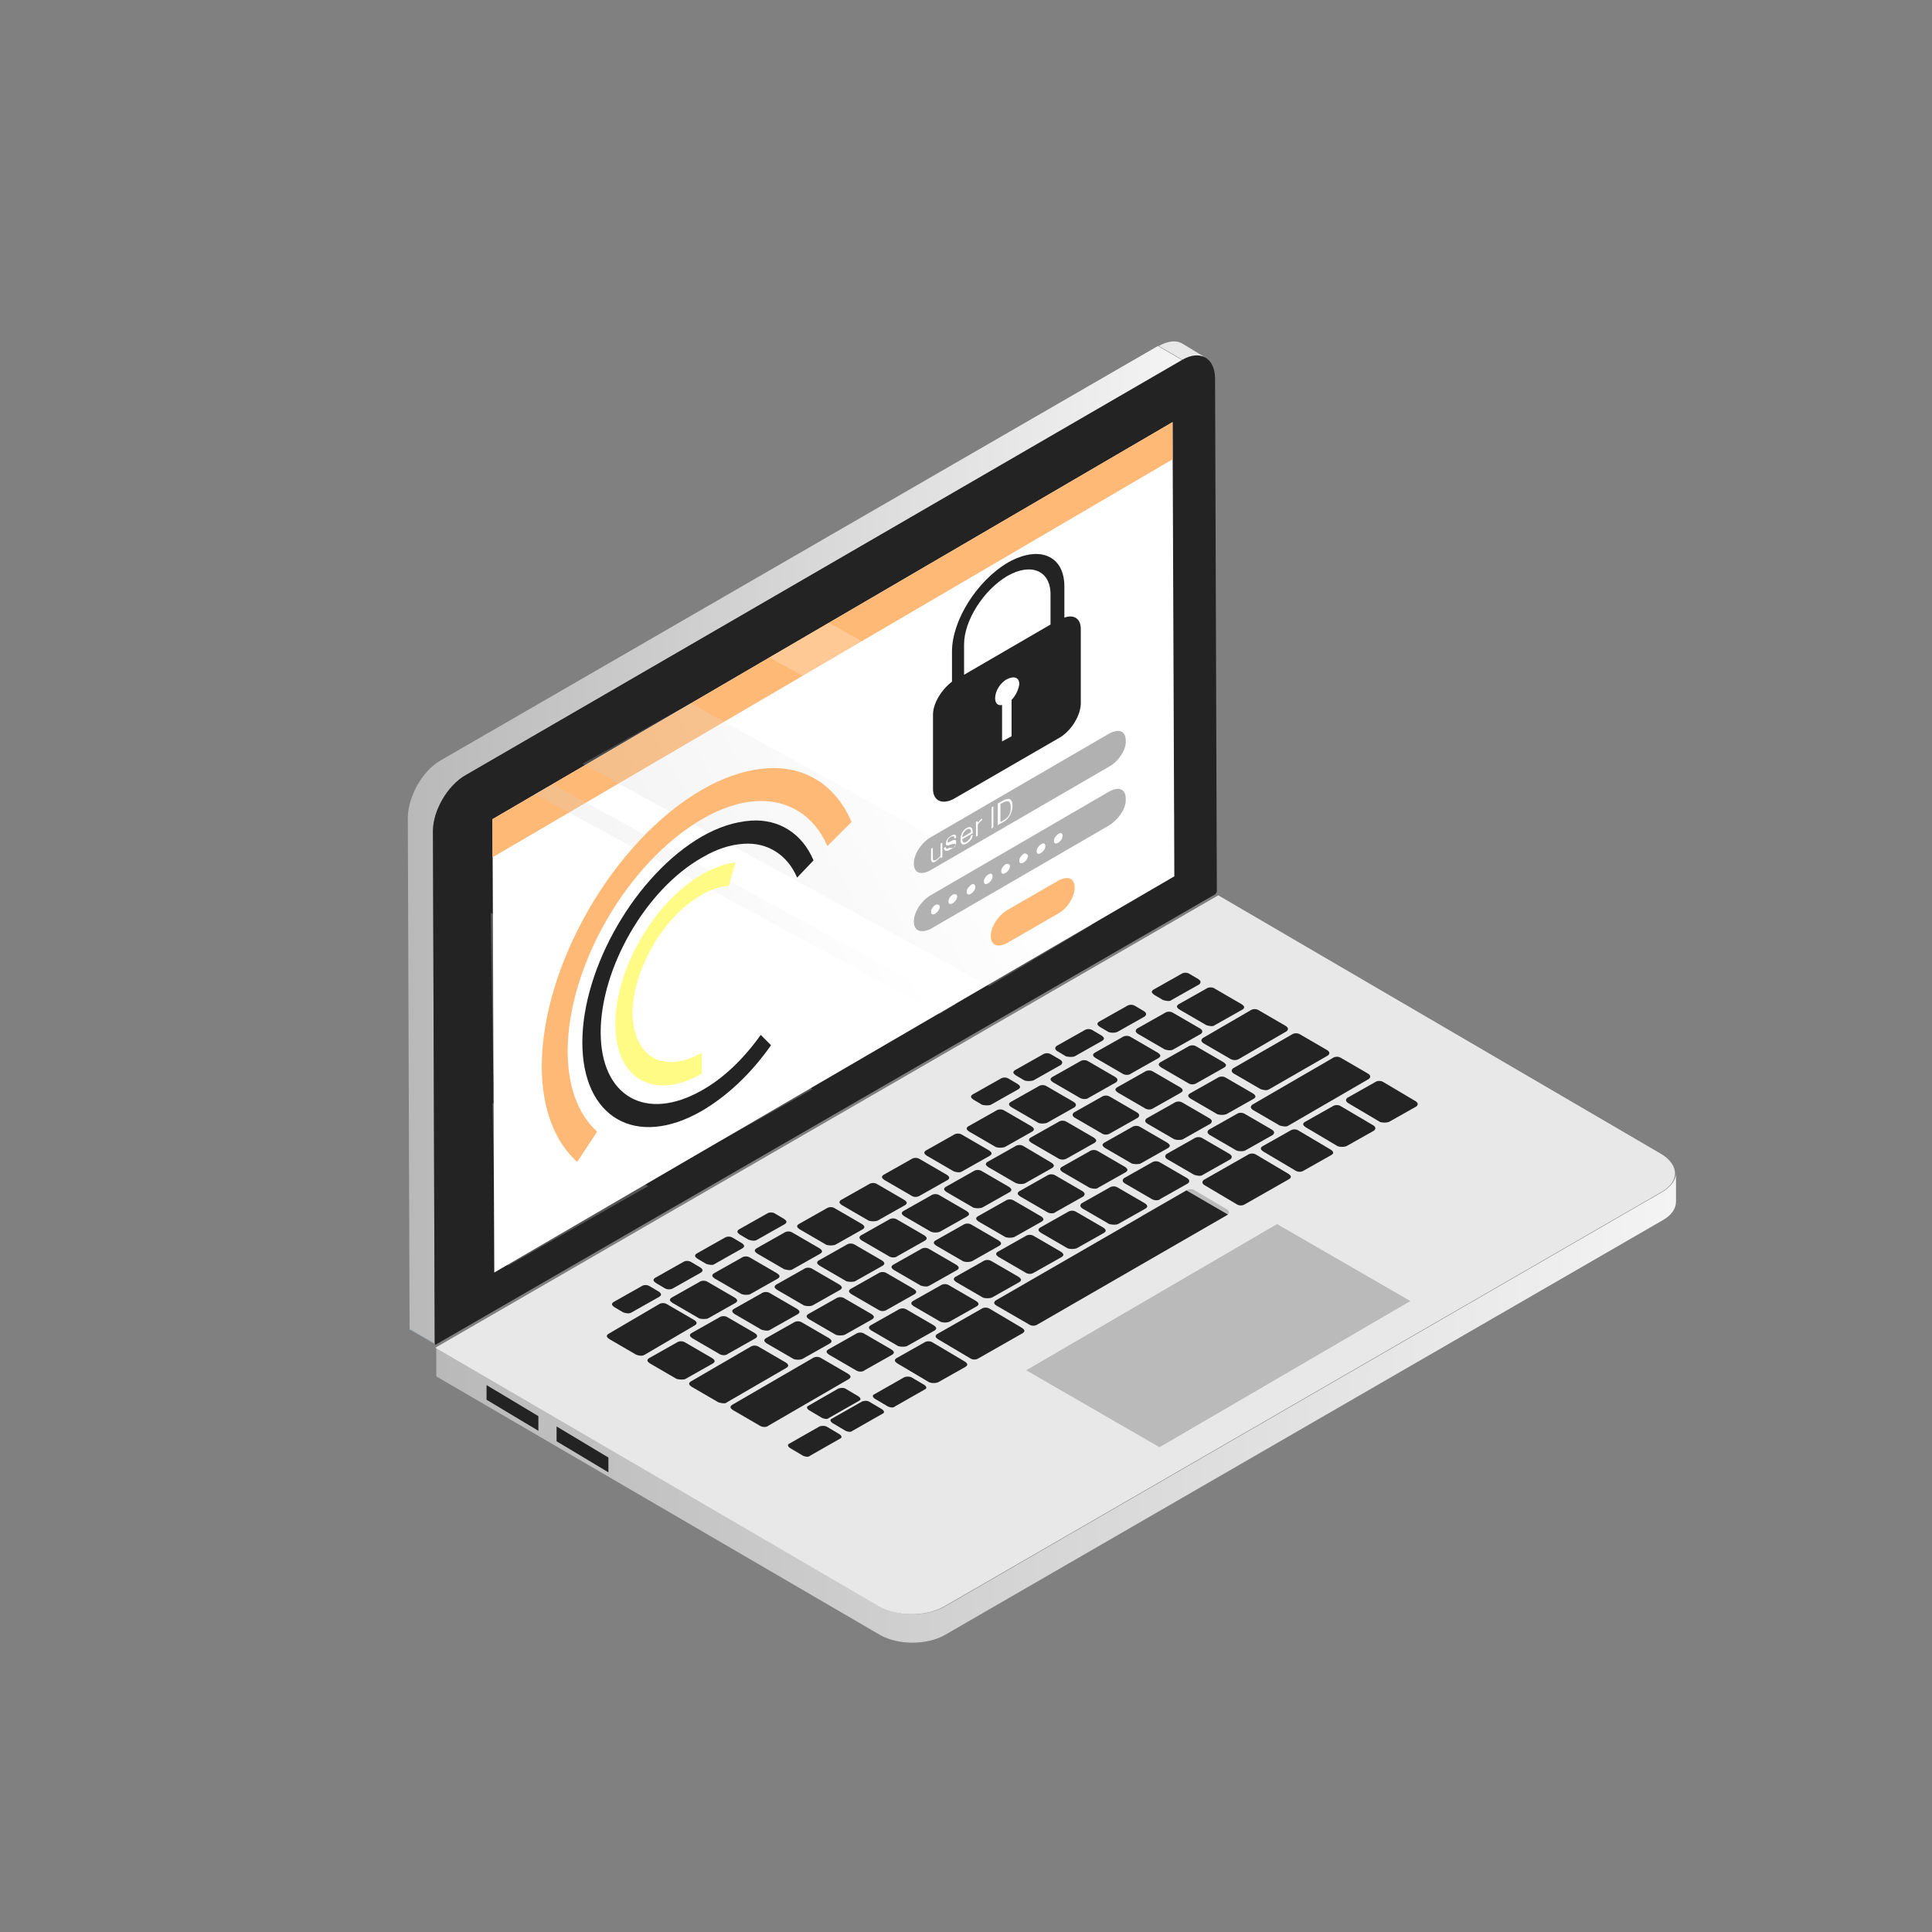
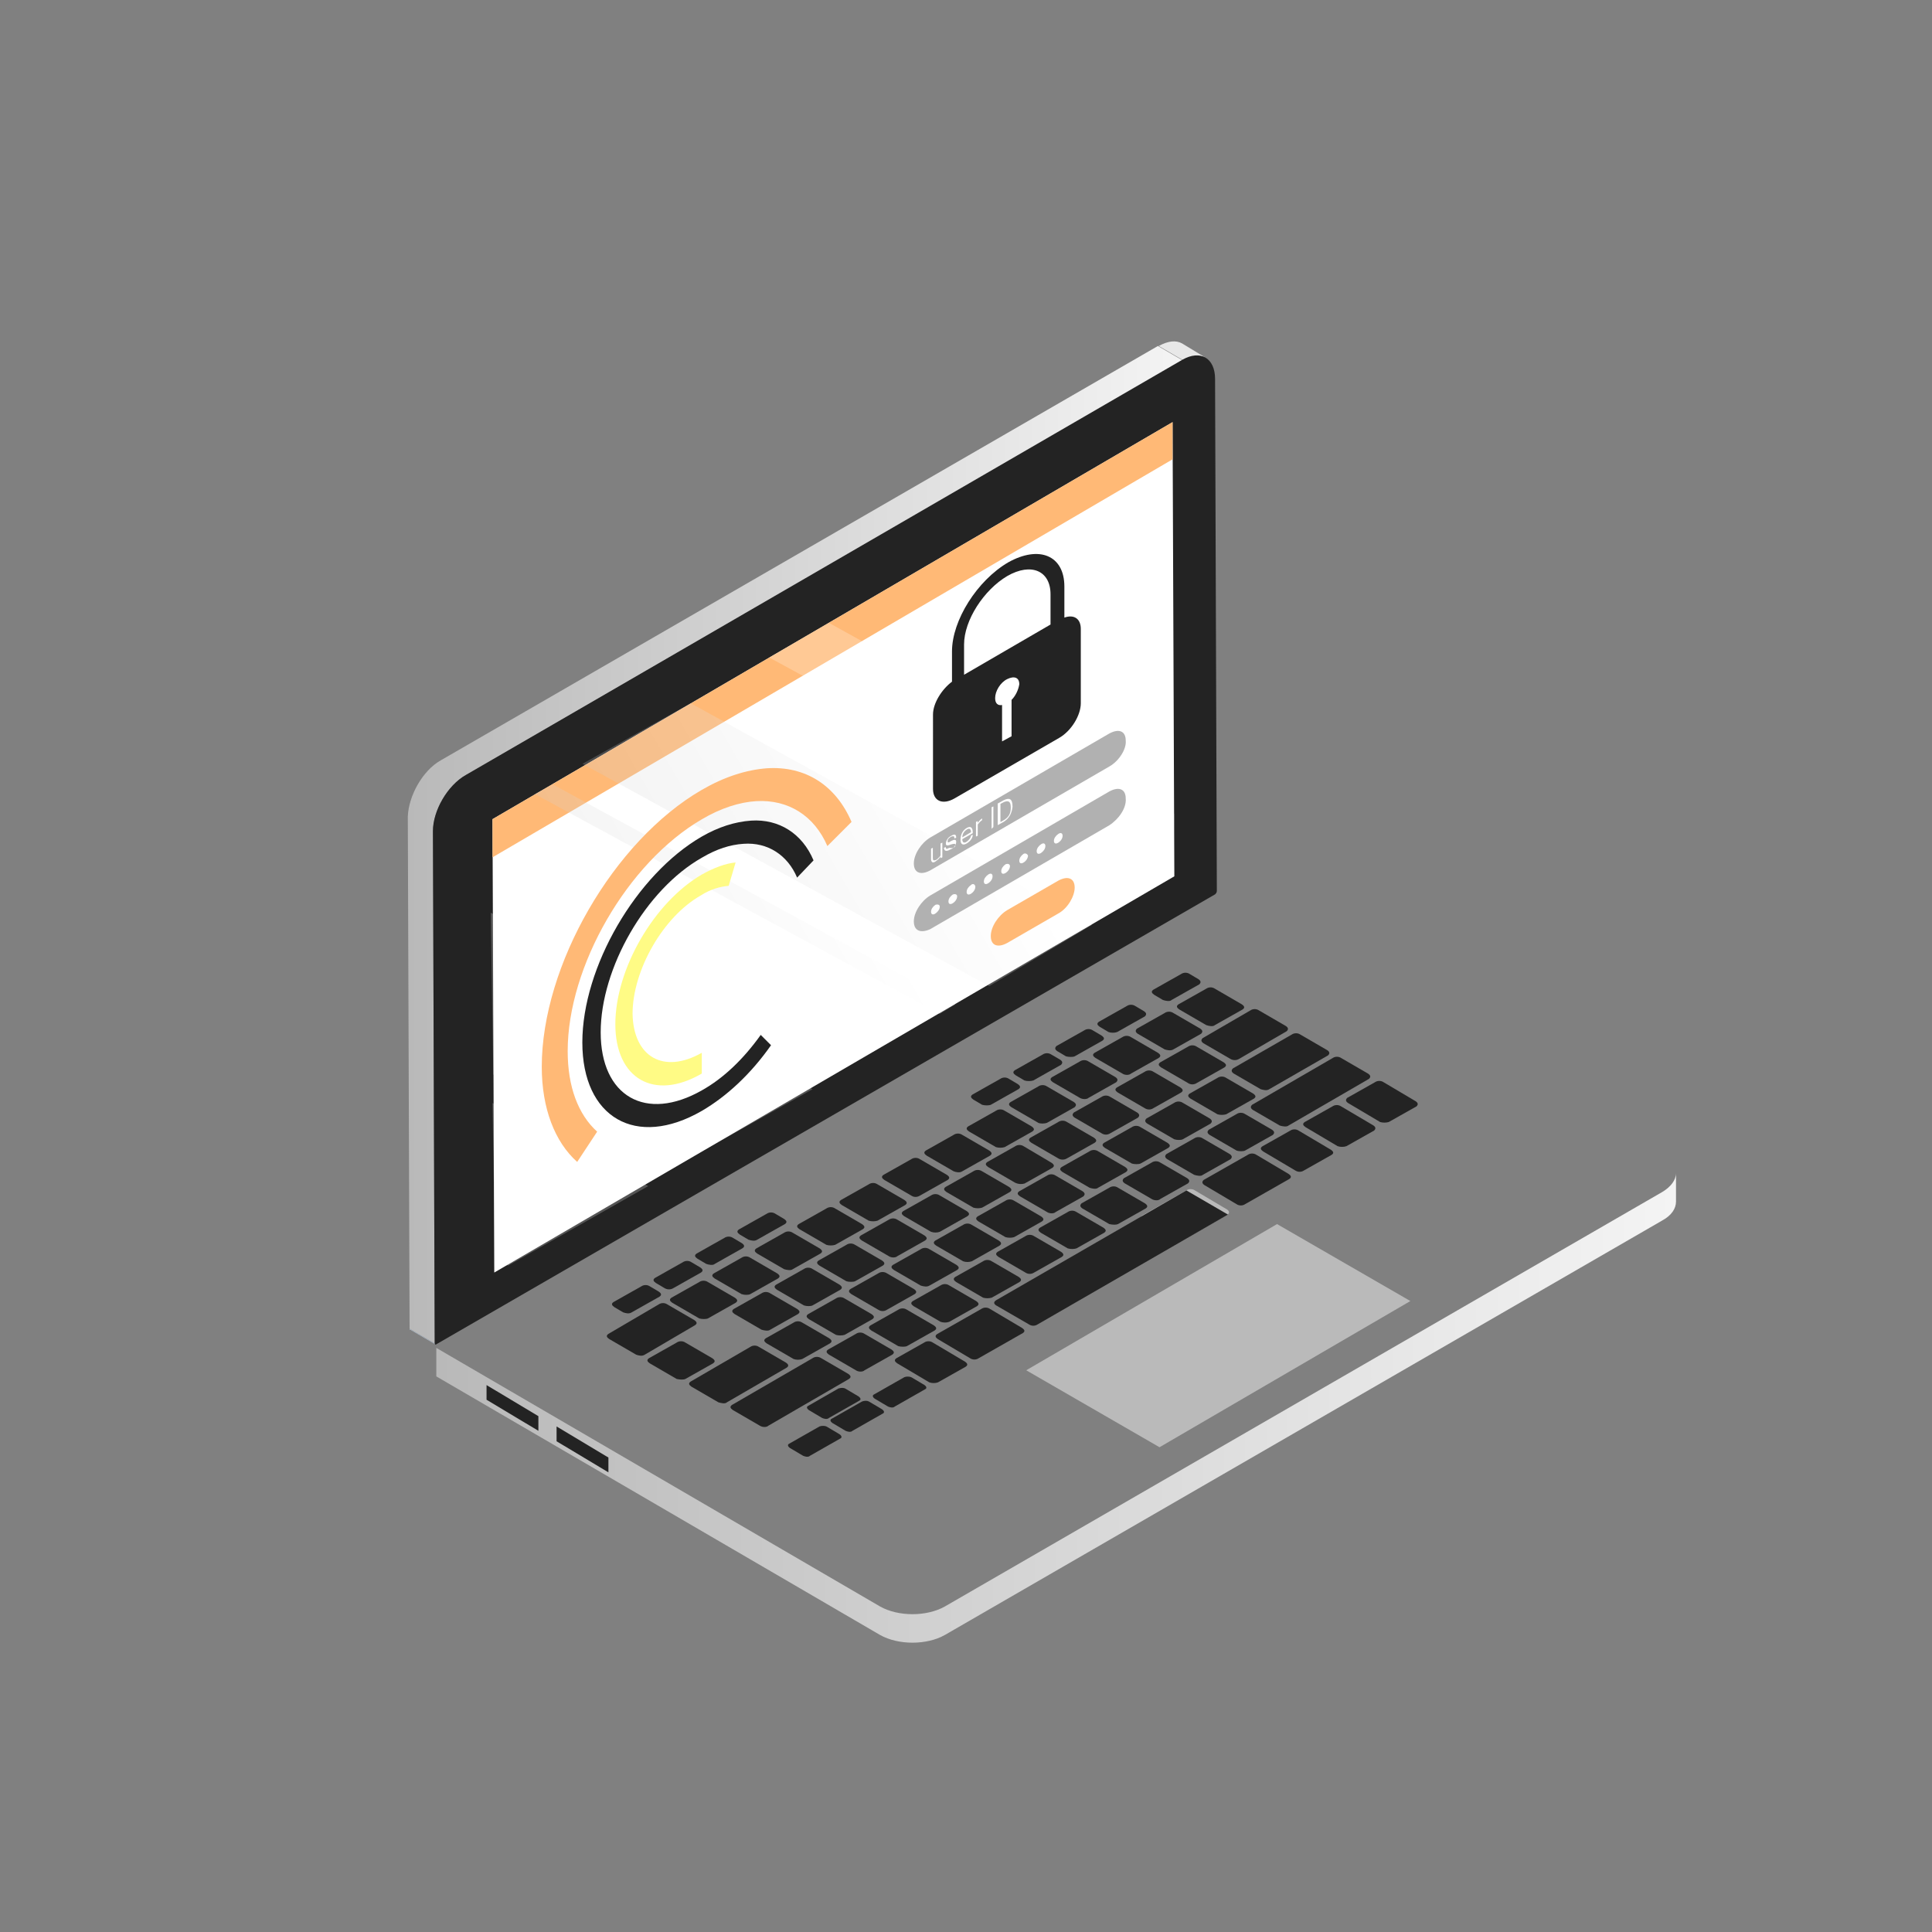
<svg xmlns="http://www.w3.org/2000/svg" id="Слой_1" x="0px" y="0px" viewBox="0 0 1200 1200" style="enable-background:new 0 0 1200 1200;" xml:space="preserve">
  <rect x="0" y="0" width="1200" height="1200" fill="#808080" stroke="none" />
  <style type="text/css"> .st0{fill:#E8E8E8;} .st1{fill:#C6E1FE;} .st2{fill:url(#SVGID_1_);} .st3{fill:#232323;} .st4{fill:url(#SVGID_2_);} .st5{fill:#FFFFFF;} .st6{fill:#FFB976;} .st7{fill:#BABABA;} .st8{opacity:0.23;fill:#FFFFFF;enable-background:new ;} .st9{opacity:0.23;fill:url(#SVGID_3_);enable-background:new ;} .st10{opacity:0.23;fill:url(#SVGID_4_);enable-background:new ;} .st11{fill:#B1B1B1;} .st12{fill:#FFFB85;} </style>
  <path class="st0" d="M749.2,222.4l-15-9.1c-3.8-2.1-8.6-1.6-14.5,1.6l15.6,9.1C740.6,220.8,746,220.3,749.2,222.4z" />
  <path class="st1" d="M254.9,825.9l15.6,9.1l-0.5-0.5l-15.6-9.1C254.3,825.9,254.9,825.9,254.9,825.9z" />
  <linearGradient id="SVGID_1_" gradientUnits="userSpaceOnUse" x1="734.712" y1="1558.682" x2="253.25" y2="1558.682" gradientTransform="matrix(1 0 0 1 0 -1034)">
    <stop offset="0" style="stop-color:#F4F4F4" />
    <stop offset="1" style="stop-color:#B9B9B9" />
  </linearGradient>
  <path class="st2" d="M273.7,472.3l445.5-257.4l15.6,9.1L289.3,481.4c-11.3,6.4-20.4,22-20.4,34.9l1.1,318.1l-15.6-9.1l-1.1-318.1 C253.8,494.3,262.4,478.7,273.7,472.3z" />
  <path class="st3" d="M289.3,481.4c-11.3,6.4-20.4,22-20.4,34.9l1.1,318.1c0,0.5,0.5,1.1,1.1,0.5l483.6-279.4 c0.5-0.5,1.1-1.1,1.1-2.1l-1.1-318.1c0-12.9-9.1-18.3-20.4-11.8L289.3,481.4z" />
  <linearGradient id="SVGID_2_" gradientUnits="userSpaceOnUse" x1="1041" y1="1908.495" x2="270.983" y2="1908.495" gradientTransform="matrix(1 0 0 1 0 -1034)">
    <stop offset="0" style="stop-color:#F4F4F4" />
    <stop offset="1" style="stop-color:#B9B9B9" />
  </linearGradient>
  <path class="st4" d="M546.6,997.8c11.3,6.4,29,6.4,40.3,0l445.5-257.4c5.4-3.2,8.6-7.5,8.6-11.8v17.7c0,4.3-2.7,8.6-8.6,11.8 l-445.5,257.4c-11.3,6.4-29,6.4-40.3,0L271,854.9v-17.7L546.6,997.8z" />
-   <path class="st0" d="M270.4,837.1l275.7,160.7c11.3,6.4,29,6.4,40.3,0l445.5-257.4c11.3-6.4,11.3-16.7,0-23.6L756.7,556.1 L270.4,837.1z" />
  <path class="st5" d="M305.9,508.8l422.4-246.6l1.1,282.1L307,790.4L305.9,508.8z" />
  <path class="st6" d="M305.9,508.8l422.4-246.6v23.1L305.9,532.5V508.8z" />
  <path class="st3" d="M862.6,696.9l17.2-9.7c1.1-1.1,1.1-2.1-0.5-3.2l-19.9-11.8c-1.6-1.1-3.8-1.1-5.4,0l-17.2,9.7 c-1.1,1.1-1.1,2.1,0.5,3.2l19.9,11.8C858.8,697.4,861,697.4,862.6,696.9z" />
  <path class="st3" d="M836.3,711.9l17.2-9.7c1.1-1.1,1.1-2.1-0.5-3.2L833,687.2c-1.6-1.1-3.8-1.1-5.4,0l-17.2,9.7 c-1.6,1.1-1.1,2.1,0.5,3.2l19.9,11.8C832.5,712.5,834.7,712.5,836.3,711.9z" />
  <path class="st3" d="M809.9,727l17.2-9.7c1.6-1.1,1.1-2.1-0.5-3.2l-19.9-11.8c-1.6-1.1-3.8-1.1-5.4,0l-17.2,9.7 c-1.6,1.1-1.1,2.1,0.5,3.2l19.9,11.8C806.2,728.1,808.3,728.1,809.9,727z" />
  <path class="st3" d="M773.4,714.6l17.2-9.7c1.1-1.1,1.1-2.1-0.5-3.2l-16.7-9.7c-1.6-1.1-3.8-1.1-5.4,0l-17.2,9.7 c-1.1,1.1-1.1,2.1,0.5,3.2l16.7,9.7C769.6,715.2,772.3,715.2,773.4,714.6z" />
  <path class="st3" d="M747.1,729.7l17.2-9.7c1.1-1.1,1.1-2.1-0.5-3.2l-16.7-9.7c-1.6-1.1-3.8-1.1-5.4,0l-17.2,9.7 c-1.1,1.1-1.1,2.1,0.5,3.2l16.7,9.7C743.3,730.2,746,730.8,747.1,729.7z" />
  <path class="st3" d="M720.7,744.7l17.2-9.7c1.1-1.1,1.1-2.1-0.5-3.2l-16.7-9.7c-1.6-1.1-3.8-1.1-5.4,0l-17.2,9.7 c-1.1,1.1-1.1,2.1,0.5,3.2l16.7,9.7C717,745.8,719.7,745.8,720.7,744.7z" />
  <path class="st3" d="M694.4,760.3l17.2-9.7c1.6-1.1,1.1-2.1-0.5-3.2l-16.7-9.7c-1.6-1.1-3.8-1.1-5.4,0l-17.2,9.7 c-1.1,1.1-1.1,2.1,0.5,3.2l16.7,9.7C691.2,760.8,693.3,760.8,694.4,760.3z" />
  <path class="st3" d="M668.6,775.4l17.2-9.7c1.6-1.1,1.1-2.1-0.5-3.2l-16.7-9.7c-1.6-1.1-3.8-1.1-5.4,0l-17.2,9.7 c-1.6,1.1-1.1,2.1,0.5,3.2l16.7,9.7C664.9,775.9,667,775.9,668.6,775.4z" />
  <path class="st3" d="M642.3,790.4l17.2-9.7c1.6-1.1,1.1-2.1-0.5-3.2l-16.7-9.7c-1.6-1.1-3.8-1.1-5.4,0l-17.2,9.7 c-1.6,1.1-1.1,2.1,0.5,3.2l16.7,9.7C638.5,791.5,640.7,791.5,642.3,790.4z" />
  <path class="st3" d="M616,806l17.2-9.7c1.6-1.1,1.1-2.1-0.5-3.2l-16.7-9.7c-1.6-1.1-3.8-1.1-5.4,0l-17.2,9.7 c-1.6,1.1-1.1,2.1,0.5,3.2l16.7,9.7C612.2,806.5,614.3,806.5,616,806z" />
  <path class="st3" d="M589.6,821l17.2-9.7c1.6-1.1,1.1-2.1-0.5-3.2l-16.7-9.7c-1.6-1.1-3.8-1.1-5.4,0l-17.2,9.7 c-1.6,1.1-1.1,2.1,0.5,3.2l16.7,9.7C585.9,821.6,588,821.6,589.6,821z" />
  <path class="st3" d="M563.3,836.1l17.2-9.7c1.6-1.1,1.1-2.1-0.5-3.2l-16.7-9.7c-1.6-1.1-3.8-1.1-5.4,0l-17.2,9.7 c-1.6,1.1-1.1,2.1,0.5,3.2l16.7,9.7C559.5,836.6,562.2,836.6,563.3,836.1z" />
  <path class="st3" d="M537,851.1l17.2-9.7c1.6-1.1,1.1-2.1-0.5-3.2l-16.7-9.7c-1.6-1.1-3.8-1.1-5.4,0l-17.2,9.7 c-1.6,1.1-1.1,2.1,0.5,3.2l16.7,9.7C533.2,852.2,535.9,852.2,537,851.1z" />
  <path class="st3" d="M734.7,707.6l17.2-9.7c1.1-1.1,1.1-2.1-0.5-3.2l-16.7-9.7c-1.6-1.1-3.8-1.1-5.4,0l-17.2,9.7 c-1.1,1.1-1.1,2.1,0.5,3.2l16.7,9.7C731,708.2,733.6,708.2,734.7,707.6z" />
  <path class="st3" d="M761.6,692.1l17.2-9.7c1.6-1.1,1.1-2.1-0.5-3.2l-16.7-9.7c-1.6-1.1-3.8-1.1-5.4,0l-17.2,9.7 c-1.6,1.1-1.1,2.1,0.5,3.2l16.7,9.7C757.8,692.6,760,692.6,761.6,692.1z" />
  <path class="st3" d="M788.4,676.5l36.5-21c1.1-1.1,1.1-2.1-0.5-3.2l-16.7-9.7c-1.6-1.1-3.8-1.1-5.4,0l-36.5,21 c-1.1,1.1-1.1,2.1,0.5,3.2l16.7,9.7C784.7,677,786.8,677.6,788.4,676.5z" />
  <path class="st3" d="M769.6,657.7l29.6-17.2c1.1-1.1,1.1-2.1-0.5-3.2l-16.7-9.7c-1.6-1.1-3.8-1.1-5.4,0l-29.6,17.2 c-1.1,1.1-1.1,2.1,0.5,3.2l16.7,9.7C765.9,658.7,768,658.7,769.6,657.7z" />
  <path class="st3" d="M708.4,722.7l17.2-9.7c1.6-1.1,1.1-2.1-0.5-3.2l-16.7-9.7c-1.6-1.1-3.8-1.1-5.4,0l-17.2,9.7 c-1.6,1.1-1.1,2.1,0.5,3.2l16.7,9.7C704.6,723.2,707.3,723.2,708.4,722.7z" />
  <path class="st3" d="M682.1,737.7l17.2-9.7c1.6-1.1,1.1-2.1-0.5-3.2l-16.7-9.7c-1.6-1.1-3.8-1.1-5.4,0l-17.2,9.7 c-1.6,1.1-1.1,2.1,0.5,3.2l16.7,9.7C678.3,738.3,681,738.8,682.1,737.7z" />
  <path class="st3" d="M655.7,752.8l17.2-9.7c1.1-1.1,1.1-2.1-0.5-3.2l-16.7-9.7c-1.6-1.1-3.8-1.1-5.4,0l-17.2,9.7 c-1.6,1.1-1.1,2.1,0.5,3.2l16.7,9.7C652,753.9,654.6,753.9,655.7,752.8z" />
  <path class="st3" d="M629.9,768.4l17.2-9.7c1.6-1.1,1.1-2.1-0.5-3.2l-16.7-9.7c-1.6-1.1-3.8-1.1-5.4,0l-17.2,9.7 c-1.6,1.1-1.1,2.1,0.5,3.2l16.7,9.7C626.2,768.9,628.3,768.9,629.9,768.4z" />
  <path class="st3" d="M603.6,783.4l17.2-9.7c1.6-1.1,1.1-2.1-0.5-3.2l-16.7-9.7c-1.6-1.1-3.8-1.1-5.4,0l-17.2,9.7 c-1.6,1.1-1.1,2.1,0.5,3.2l16.7,9.7C599.8,784,602,784,603.6,783.4z" />
  <path class="st3" d="M577.3,798.5l17.2-9.7c1.6-1.1,1.1-2.1-0.5-3.2l-16.7-9.7c-1.6-1.1-3.8-1.1-5.4,0l-17.2,9.7 c-1.6,1.1-1.1,2.1,0.5,3.2l16.7,9.7C573.5,799,575.7,799.5,577.3,798.5z" />
  <path class="st3" d="M550.9,813.5l17.2-9.7c1.6-1.1,1.1-2.1-0.5-3.2l-16.7-9.7c-1.6-1.1-3.8-1.1-5.4,0l-17.2,9.7 c-1.6,1.1-1.1,2.1,0.5,3.2l16.7,9.7C547.2,814.6,549.3,814.6,550.9,813.5z" />
  <path class="st3" d="M524.6,829.1l17.2-9.7c1.6-1.1,1.1-2.1-0.5-3.2l-16.7-9.7c-1.6-1.1-3.8-1.1-5.4,0l-17.2,9.7 c-1.6,1.1-1.1,2.1,0.5,3.2l16.7,9.7C520.8,829.6,523,829.6,524.6,829.1z" />
  <path class="st3" d="M498.3,844.1l17.2-9.7c1.6-1.1,1.1-2.1-0.5-3.2l-16.7-9.7c-1.6-1.1-3.8-1.1-5.4,0l-17.2,9.7 c-1.6,1.1-1.1,2.1,0.5,3.2l16.7,9.7C494.5,844.7,496.7,844.7,498.3,844.1z" />
  <path class="st3" d="M451.5,871l37.1-21.5c1.6-1.1,1.1-2.1-0.5-3.2l-16.7-9.7c-1.6-1.1-3.8-1.1-5.4,0L429,858.1 c-1.6,1.1-1.1,2.1,0.5,3.2l16.7,9.7C447.8,871.5,450.5,872.1,451.5,871z" />
  <path class="st3" d="M400.5,841.4l31.2-18.3c1.6-1.1,1.1-2.1-0.5-3.2l-16.7-9.7c-1.6-1.1-3.8-1.1-5.4,0l-31.2,18.3 c-1.6,1.1-1.1,2.1,0.5,3.2l16.7,9.7C396.7,842,398.9,842.5,400.5,841.4z" />
  <path class="st3" d="M662.7,719.5l17.2-9.7c1.6-1.1,1.1-2.1-0.5-3.2l-16.7-9.7c-1.6-1.1-3.8-1.1-5.4,0l-17.2,9.7 c-1.6,1.1-1.1,2.1,0.5,3.2l16.7,9.7C658.9,720.5,661.1,720.5,662.7,719.5z" />
  <path class="st3" d="M689.6,703.9l17.2-9.7c1.1-1.1,1.1-2.1-0.5-3.2l-16.7-9.7c-1.6-1.1-3.8-1.1-5.4,0L667,691 c-1.1,1.1-1.1,2.1,0.5,3.2l16.7,9.7C685.8,705,688,705,689.6,703.9z" />
  <path class="st3" d="M716.4,688.3l17.2-9.7c1.6-1.1,1.1-2.1-0.5-3.2l-16.7-9.7c-1.6-1.1-3.8-1.1-5.4,0l-17.2,9.7 c-1.6,1.1-1.1,2.1,0.5,3.2l16.7,9.7C712.7,689.4,714.8,689.4,716.4,688.3z" />
  <path class="st3" d="M743.3,672.7l17.2-9.7c1.6-1.1,1.1-2.1-0.5-3.2l-16.7-9.7c-1.6-1.1-3.8-1.1-5.4,0l-17.2,9.7 c-1.6,1.1-1.1,2.1,0.5,3.2l16.7,9.7C739.5,673.8,741.7,673.8,743.3,672.7z" />
  <path class="st3" d="M636.4,735.1l17.2-9.7c1.6-1.1,1.1-2.1-0.5-3.2l-17.2-10.2c-1.6-1.1-3.8-1.1-5.4,0l-17.2,9.7 c-1.6,1.1-1.1,2.1,0.5,3.2l16.7,9.7C632.6,735.6,634.8,735.6,636.4,735.1z" />
  <path class="st3" d="M610,750.1l17.2-9.7c1.6-1.1,1.1-2.1-0.5-3.2l-16.7-9.7c-1.6-1.1-3.8-1.1-5.4,0l-17.2,9.7 c-1.6,1.1-1.1,2.1,0.5,3.2l16.7,9.7C606.3,750.6,608.4,750.6,610,750.1z" />
  <path class="st3" d="M583.7,765.1l17.2-9.7c1.6-1.1,1.1-2.1-0.5-3.2l-16.7-9.7c-1.6-1.1-3.8-1.1-5.4,0l-17.2,9.7 c-1.6,1.1-1.1,2.1,0.5,3.2l16.7,9.7C580,765.7,582.1,765.7,583.7,765.1z" />
  <path class="st3" d="M557.4,780.2l17.2-9.7c1.6-1.1,1.1-2.1-0.5-3.2l-16.7-9.7c-1.6-1.1-3.8-1.1-5.4,0l-17.2,9.7 c-1.6,1.1-1.1,2.1,0.5,3.2l16.7,9.7C553.6,781.3,556.3,781.3,557.4,780.2z" />
  <path class="st3" d="M531.1,795.8l17.2-9.7c1.6-1.1,1.1-2.1-0.5-3.2l-16.7-9.7c-1.6-1.1-3.8-1.1-5.4,0l-17.2,9.7 c-1.6,1.1-1.1,2.1,0.5,3.2l16.7,9.7C527.3,796.3,530,796.3,531.1,795.8z" />
  <path class="st3" d="M504.7,810.8l17.2-9.7c1.6-1.1,1.1-2.1-0.5-3.2l-16.7-9.7c-1.6-1.1-3.8-1.1-5.4,0l-17.2,9.7 c-1.6,1.1-1.1,2.1,0.5,3.2l16.7,9.7C501,811.4,503.7,811.4,504.7,810.8z" />
  <path class="st3" d="M478.4,825.9l17.2-9.7c1.6-1.1,1.1-2.1-0.5-3.2l-16.7-9.7c-1.6-1.1-3.8-1.1-5.4,0l-17.2,9.7 c-1.6,1.1-1.1,2.1,0.5,3.2l16.7,9.7C474.6,826.4,477.3,826.9,478.4,825.9z" />
-   <path class="st3" d="M452.1,840.9l17.2-9.7c1.6-1.1,1.1-2.1-0.5-3.2l-16.7-9.7c-1.6-1.1-3.8-1.1-5.4,0l-17.2,9.7 c-1.6,1.1-1.1,2.1,0.5,3.2l16.7,9.7C448.3,842,451,842,452.1,840.9z" />
  <path class="st3" d="M425.7,856.5l17.2-9.7c1.6-1.1,1.1-2.1-0.5-3.2l-16.7-9.7c-1.6-1.1-3.8-1.1-5.4,0l-17.2,9.7 c-1.6,1.1-1.1,2.1,0.5,3.2l16.7,9.7C422.5,857,424.7,857,425.7,856.5z" />
  <path class="st3" d="M676.1,681.9l17.2-9.7c1.1-1.1,1.1-2.1-0.5-3.2l-16.7-9.7c-1.6-1.1-3.8-1.1-5.4,0l-17.2,9.7 c-1.6,1.1-1.1,2.1,0.5,3.2l16.7,9.7C672.4,682.9,675.1,682.9,676.1,681.9z" />
  <path class="st3" d="M702.5,666.8l17.2-9.7c1.6-1.1,1.1-2.1-0.5-3.2l-16.7-9.7c-1.6-1.1-3.8-1.1-5.4,0l-17.2,9.7 c-1.6,1.1-1.1,2.1,0.5,3.2l16.7,9.7C698.7,667.9,701.4,667.9,702.5,666.8z" />
  <path class="st3" d="M728.8,651.8l17.2-9.7c1.1-1.1,1.1-2.1-0.5-3.2l-16.7-9.7c-1.6-1.1-3.8-1.1-5.4,0l-17.2,9.7 c-1.1,1.1-1.1,2.1,0.5,3.2l16.7,9.7C725,652.3,727.2,652.8,728.8,651.8z" />
  <path class="st3" d="M754.6,636.7l17.2-9.7c1.6-1.1,1.1-2.1-0.5-3.2l-16.7-9.7c-1.6-1.1-3.8-1.1-5.4,0l-17.2,9.7 c-1.6,1.1-1.1,2.1,0.5,3.2l16.7,9.7C750.8,637.3,753.5,637.8,754.6,636.7z" />
  <path class="st3" d="M727.7,621.1l17.2-9.7c1.1-1.1,1.1-2.1-0.5-3.2L739,605c-1.6-1.1-3.8-1.1-5.4,0l-17.2,9.7 c-1.6,1.1-1.1,2.1,0.5,3.2l5.4,3.2C724,621.7,726.7,622.2,727.7,621.1z" />
  <path class="st3" d="M693.9,641l17.2-9.7c1.1-1.1,1.1-2.1-0.5-3.2l-5.4-3.2c-1.6-1.1-3.8-1.1-5.4,0l-17.2,9.7 c-1.6,1.1-1.1,2.1,0.5,3.2l5.4,3.2C690.1,641.6,692.3,641.6,693.9,641z" />
  <path class="st3" d="M667.5,656.1l17.2-9.7c1.6-1.1,1.1-2.1-0.5-3.2l-5.4-3.2c-1.6-1.1-3.8-1.1-5.4,0l-17.2,9.7 c-1.1,1.1-1.1,2.1,0.5,3.2l5.4,3.2C663.8,656.6,666.5,656.6,667.5,656.1z" />
  <path class="st3" d="M641.8,671.1l17.2-9.7c1.1-1.1,1.1-2.1-0.5-3.2L653,655c-1.6-1.1-3.8-1.1-5.4,0l-17.2,9.7 c-1.6,1.1-1.1,2.1,0.5,3.2l5.4,3.2C638,671.6,640.1,671.6,641.8,671.1z" />
  <path class="st3" d="M615.4,686.2l17.2-9.7c1.6-1.1,1.1-2.1-0.5-3.2l-5.4-3.2c-1.6-1.1-3.8-1.1-5.4,0l-17.2,9.7 c-1.6,1.1-1.1,2.1,0.5,3.2l5.4,3.2C611.7,686.7,614.3,686.7,615.4,686.2z" />
  <path class="st3" d="M470.3,770l17.2-9.7c1.6-1.1,1.1-2.1-0.5-3.2l-5.4-3.2c-1.6-1.1-3.8-1.1-5.4,0l-17.2,9.7 c-1.6,1.1-1.1,2.1,0.5,3.2l5.4,3.2C466.6,770.5,468.7,771.1,470.3,770z" />
  <path class="st3" d="M444,785l17.2-9.7c1.6-1.1,1.1-2.1-0.5-3.2l-5.4-3.2c-1.6-1.1-3.8-1.1-5.4,0l-17.2,9.7 c-1.6,1.1-1.1,2.1,0.5,3.2l5.4,3.2C440.2,785.6,442.9,786.1,444,785z" />
  <path class="st3" d="M418.2,800.1l17.2-9.7c1.6-1.1,1.1-2.1-0.5-3.2l-5.4-3.2c-1.6-1.1-3.8-1.1-5.4,0l-17.2,9.7 c-1.6,1.1-1.1,2.1,0.5,3.2l5.4,3.2C414.5,801.1,416.6,801.1,418.2,800.1z" />
  <path class="st3" d="M392.4,815.1l17.2-9.7c1.6-1.1,1.1-2.1-0.5-3.2l-5.4-3.2c-1.6-1.1-3.8-1.1-5.4,0l-17.2,9.7 c-1.6,1.1-1.1,2.1,0.5,3.2l5.4,3.2C388.7,815.7,390.8,816.2,392.4,815.1z" />
  <path class="st3" d="M650.3,697.4l17.2-9.7c1.1-1.1,1.1-2.1-0.5-3.2l-16.7-9.7c-1.6-1.1-3.8-1.1-5.4,0l-17.2,9.7 c-1.6,1.1-1.1,2.1,0.5,3.2l16.7,9.7C646.1,698,648.7,698,650.3,697.4z" />
  <path class="st3" d="M624,712.5l17.2-9.7c1.6-1.1,1.1-2.1-0.5-3.2l-16.7-9.7c-1.6-1.1-3.8-1.1-5.4,0l-17.2,9.7 c-1.6,1.1-1.1,2.1,0.5,3.2l16.7,9.7C620.3,713,622.4,713,624,712.5z" />
  <path class="st3" d="M597.7,727.5l17.2-9.7c1.6-1.1,1.1-2.1-0.5-3.2l-16.7-9.7c-1.6-1.1-3.8-1.1-5.4,0l-17.2,9.7 c-1.6,1.1-1.1,2.1,0.5,3.2l16.7,9.7C593.9,728.1,596.1,728.6,597.7,727.5z" />
  <path class="st3" d="M571.4,742.6l17.2-9.7c1.6-1.1,1.1-2.1-0.5-3.2l-16.7-9.7c-1.6-1.1-3.8-1.1-5.4,0l-17.2,9.7 c-1.6,1.1-1.1,2.1,0.5,3.2l16.7,9.7C567.6,743.7,569.7,743.7,571.4,742.6z" />
  <path class="st3" d="M545,758.2l17.2-9.7c1.6-1.1,1.1-2.1-0.5-3.2l-16.7-9.7c-1.6-1.1-3.8-1.1-5.4,0l-17.2,9.7 c-1.6,1.1-1.1,2.1,0.5,3.2l16.7,9.7C541.3,758.7,543.4,758.7,545,758.2z" />
  <path class="st3" d="M518.7,773.2l17.2-9.7c1.6-1.1,1.1-2.1-0.5-3.2l-16.7-9.7c-1.6-1.1-3.8-1.1-5.4,0l-17.2,9.7 c-1.6,1.1-1.1,2.1,0.5,3.2l16.7,9.7C514.9,773.7,517.1,773.7,518.7,773.2z" />
  <path class="st3" d="M492.4,788.3l17.2-9.7c1.6-1.1,1.1-2.1-0.5-3.2l-16.7-9.7c-1.6-1.1-3.8-1.1-5.4,0l-17.2,9.7 c-1.6,1.1-1.1,2.1,0.5,3.2l16.7,9.7C488.6,788.8,491.3,789.3,492.4,788.3z" />
  <path class="st3" d="M466,803.8l17.2-9.7c1.6-1.1,1.1-2.1-0.5-3.2l-16.7-9.7c-1.6-1.1-3.8-1.1-5.4,0l-17.2,9.7 c-1.6,1.1-1.1,2.1,0.5,3.2l16.7,9.7C462.3,804.4,465,804.4,466,803.8z" />
  <path class="st3" d="M439.7,818.9l17.2-9.7c1.6-1.1,1.1-2.1-0.5-3.2l-16.7-9.7c-1.6-1.1-3.8-1.1-5.4,0l-17.2,9.7 c-1.6,1.1-1.1,2.1,0.5,3.2l16.7,9.7C435.9,819.4,438.6,819.4,439.7,818.9z" />
  <path class="st3" d="M800.3,699.1l50-29c1.1-1.1,1.1-2.1-0.5-3.2l-16.7-9.7c-1.6-1.1-3.8-1.1-5.4,0l-50,29c-1.1,1.1-1.1,2.1,0.5,3.2 l16.7,9.7C796.5,699.6,799.2,700.1,800.3,699.1z" />
  <path class="st3" d="M477.3,885.5l50-29c1.6-1.1,1.1-2.1-0.5-3.2l-16.7-9.7c-1.6-1.1-3.8-1.1-5.4,0l-50,29c-1.6,1.1-1.1,2.1,0.5,3.2 l16.7,9.7C473.6,886.6,476.2,886.6,477.3,885.5z" />
  <path class="st3" d="M582.6,858.6l17.2-9.7c1.6-1.1,1.1-2.1-0.5-3.2l-19.9-11.8c-1.6-1.1-3.8-1.1-5.4,0l-17.2,9.7 c-1.6,1.1-1.1,2.1,0.5,3.2l19.9,11.8C578.9,859.2,581,859.2,582.6,858.6z" />
  <path class="st3" d="M773.4,747.9l27.4-15.6c1.6-1.1,1.1-2.1-0.5-3.2l-19.9-11.8c-1.6-1.1-3.8-1.1-5.4,0l-27.4,15.6 c-1.1,1.1-1.1,2.1,0.5,3.2l19.9,11.8C769.6,749,771.8,749,773.4,747.9z" />
  <path class="st3" d="M607.9,843.6l27.4-15.6c1.6-1.1,1.1-2.1-0.5-3.2L614.9,813c-1.6-1.1-3.8-1.1-5.4,0l-27.4,15.6 c-1.6,1.1-1.1,2.1,0.5,3.2l19.9,11.8C604.1,844.7,606.3,844.7,607.9,843.6z" />
  <path class="st7" d="M735.2,770l27.4-15.6c1.1-1.1,1.1-2.1-0.5-3.2l-19.9-11.8c-1.6-1.1-3.8-1.1-5.4,0l-27.4,15.6 c-1.1,1.1-1.1,2.1,0.5,3.2l19.9,11.8C731.5,771.1,734.2,771.1,735.2,770z" />
  <path class="st3" d="M736.9,739.4l-118.2,68.2c-1.6,1.1-1.6,2.1,0,3.2l20.4,11.8c1.6,1.1,3.8,1.1,5.4,0l118.2-68.2L736.9,739.4z" />
  <path class="st3" d="M509,886l-18.8,10.7c-1.1,0.5-1.1,1.6,0.5,2.7l8.1,4.8c1.1,0.5,3.2,1.1,4.3,0l18.8-10.7 c1.1-0.5,1.1-1.6-0.5-2.7l-8.1-4.8C512.3,885.5,510.1,885.5,509,886z" />
  <path class="st3" d="M535.4,870.5l-18.8,10.7c-1.1,0.5-1.1,1.6,0.5,2.7l8.1,4.8c1.1,0.5,3.2,1.1,4.3,0l18.8-10.7 c1.1-0.5,1.1-1.6-0.5-2.7l-8.1-4.8C538.6,869.9,537,869.9,535.4,870.5z" />
  <path class="st3" d="M561.7,855.4l-18.8,10.7c-1.1,0.5-1.1,1.6,0.5,2.7l8.1,4.8c1.1,0.5,3.2,1.1,4.3,0l18.8-10.7 c1.1-0.5,1.1-1.6-0.5-2.7l-8.1-4.8C564.9,854.9,562.8,854.9,561.7,855.4z" />
  <path class="st3" d="M520.8,862.4L502,873.2c-1.1,0.5-1.1,1.6,0.5,2.7l8.1,4.8c1.1,0.5,3.2,1.1,4.3,0l18.8-10.7 c1.1-0.5,1.1-1.6-0.5-2.7l-8.1-4.8C524.1,861.9,522.5,861.9,520.8,862.4z" />
  <path class="st7" d="M876,808.1l-82.8-47.8l-155.8,90.8l82.8,47.8L876,808.1z" />
  <path class="st8" d="M729.3,505.6L514.9,386.9l-37.1,21.5l250.9,136.5L729.3,505.6z" />
  <linearGradient id="SVGID_3_" gradientUnits="userSpaceOnUse" x1="617.637" y1="1502.749" x2="423.053" y2="1614.994" gradientTransform="matrix(1 0 0 1 0 -1034)">
    <stop offset="9.500000e-02" style="stop-color:#FFFFFF" />
    <stop offset="1" style="stop-color:#D1D1D1" />
  </linearGradient>
  <path class="st9" d="M678.3,574.4L429,436.8l-67.2,37.6l252.6,138.1L678.3,574.4z" />
  <path class="st8" d="M504.7,676.5L304.8,566.9l1.6,100.5l111.2,58L504.7,676.5z" />
  <path class="st8" d="M402.6,736.7l-96.7-51.6l1.6,96.7l8.1,4.3L402.6,736.7z" />
  <linearGradient id="SVGID_4_" gradientUnits="userSpaceOnUse" x1="532.603" y1="1552.444" x2="393.44" y2="1632.719" gradientTransform="matrix(1 0 0 1 0 -1034)">
    <stop offset="9.500000e-02" style="stop-color:#FFFFFF" />
    <stop offset="1" style="stop-color:#D1D1D1" />
  </linearGradient>
  <path class="st10" d="M593.4,623.8L343.5,487.3l-11.3,5.9l251.5,136.5L593.4,623.8z" />
  <path class="st3" d="M334.4,888.7l-32.2-19.3v-9.1l32.2,19.3V888.7z" />
  <path class="st3" d="M377.9,914.5l-32.2-19.3V886l32.2,19.3V914.5z" />
  <path class="st11" d="M689,476.1l-111.2,64.5c-5.9,3.2-10.2,1.6-10.2-4.3s4.8-12.9,10.2-16.1L689,455.6c5.9-3.2,10.2-1.6,10.2,4.3 C699.8,465.3,694.9,472.8,689,476.1z" />
  <path class="st11" d="M689,512.6l-111.2,64.5c-5.9,2.7-10.2,1.1-10.2-4.8c0-5.9,4.8-12.9,10.2-16.1L689,491.6 c5.9-3.2,10.2-1.6,10.2,4.3C699.8,501.8,694.9,508.8,689,512.6z" />
  <path class="st6" d="M657.3,567.4l-31.7,18.3c-5.9,3.2-10.2,1.6-10.2-4.3s4.8-12.9,10.2-16.1l31.7-18.3c5.9-3.2,10.2-1.6,10.2,4.3 C667.5,556.7,663.2,564.2,657.3,567.4z" />
  <path class="st5" d="M583.7,563.1c0,1.6-1.1,3.2-2.7,4.3c-1.6,1.1-2.7,0.5-2.7-1.1c0-1.6,1.1-3.2,2.7-4.3 C582.6,561.5,583.7,562,583.7,563.1z M591.8,555.6c-1.6,1.1-2.7,2.7-2.7,4.3c0,1.6,1.1,2.1,2.7,1.1s2.7-2.7,2.7-4.3 C594.5,555.6,593.4,555,591.8,555.6z M603.1,549.7c-1.6,1.1-2.7,2.7-2.7,4.3c0,1.6,1.1,2.1,2.7,1.1s2.7-2.7,2.7-4.3 C605.7,549.1,604.1,548.6,603.1,549.7z M613.8,543.2c-1.6,1.1-2.7,2.7-2.7,4.3c0,1.6,1.1,2.1,2.7,1.1s2.7-2.7,2.7-4.3 C616.5,542.7,615.4,542.1,613.8,543.2z M624.6,536.8c-1.6,1.1-2.7,2.7-2.7,4.3c0,1.6,1.1,2.1,2.7,1.1s2.7-2.7,2.7-4.3 C627.2,536.8,626.2,536.2,624.6,536.8z M635.8,530.3c-1.6,1.1-2.7,2.7-2.7,4.3c0,1.6,1.1,2.1,2.7,1.1s2.7-2.7,2.7-4.3 C638,530.3,636.9,529.8,635.8,530.3z M646.6,524.4c-1.6,1.1-2.7,2.7-2.7,4.3c0,1.6,1.1,2.1,2.7,1.1c1.6-1.1,2.7-2.7,2.7-4.3 C649.3,523.9,648.2,523.3,646.6,524.4z M657.3,518c-1.6,1.1-2.7,2.7-2.7,4.3c0,1.6,1.1,2.1,2.7,1.1s2.7-2.7,2.7-4.3 S658.9,516.9,657.3,518z" />
  <path class="st5" d="M579.4,526.6v6.4c0,1.6,0.5,1.6,2.1,1.1c1.6-1.1,2.1-2.1,2.7-2.7v-7.5l1.1-0.5v6.4v2.7l-1.1,0.5v-1.1 c-0.5,1.1-1.6,2.1-3.2,3.2c-1.6,1.1-2.7,0.5-2.7-1.6v-6.4L579.4,526.6z" />
  <path class="st5" d="M593.4,525c0-1.1-0.5-1.1-2.7-0.5c-2.7,1.1-3.2,0.5-3.2-0.5c0-1.6,1.1-3.8,3.2-4.8c2.7-1.6,3.2-0.5,3.2,1.1 l-1.1,0.5c0-1.6-0.5-1.6-2.1-1.1c-1.6,1.1-2.1,1.6-2.1,2.7s0.5,1.1,2.1,0c2.1-1.1,3.2-1.1,3.2,0.5s-1.1,3.8-3.8,4.8 c-2.7,1.6-3.8,0.5-3.8-1.1l1.1-0.5c0,1.1,0.5,1.6,2.1,0.5C592.3,527.1,593.4,526,593.4,525z" />
  <path class="st5" d="M597.7,521.2c0,2.1,1.1,2.7,2.7,1.6s2.7-2.7,2.7-3.8l1.1-0.5c0,1.6-1.1,3.8-3.8,5.4c-2.7,1.6-3.8,0-3.8-2.1 c0-3.2,1.1-5.9,3.8-7.5c2.7-1.6,3.8,0,3.8,2.7v0.5L597.7,521.2z M597.7,520.1l5.4-3.2c0-2.1-1.1-2.7-2.7-1.6S597.7,518,597.7,520.1z " />
  <path class="st5" d="M610,508.3v1.1c-1.6,1.1-2.1,2.1-2.7,2.7v7l-1.1,0.5v-6.4v-2.7l1.1-0.5v1.1C607.9,510.4,608.4,509.4,610,508.3 L610,508.3z" />
  <path class="st5" d="M617,513.7l-1.1,1.1v-13.4l1.1-0.5V513.7z" />
  <path class="st5" d="M623.5,510.4l-3.8,2.1v-13.4l3.8-2.1c3.2-1.6,5.4-1.1,5.4,3.8v0.5C628.3,505.6,626.7,508.3,623.5,510.4z M623.5,509.4c2.7-1.6,4.3-3.8,4.3-7.5v-0.5c0-3.8-1.6-4.3-4.3-3.2l-2.1,1.1v11.3L623.5,509.4z" />
  <path class="st3" d="M661.1,383.6v-19.3c0-19.3-15.6-25.8-34.9-15c-19.3,11.3-34.9,36-34.9,55.3v18.8c-6.4,4.8-11.8,13.4-11.8,20.4 V490c0,7.5,5.9,10.2,13.4,5.9l65-37.6c7.5-4.3,13.4-14,13.4-21.5v-46.2C671.3,384.2,667,381.5,661.1,383.6z M625.6,357.8 c15-8.6,26.9-3.2,26.9,11.3v18.8l-53.7,31.2v-18.8C598.8,385.2,611.1,366.4,625.6,357.8z M628.3,434.7v22.6l-5.9,3.2v-22.6 c-2.7,0.5-4.3-1.1-4.3-4.3c0-4.3,3.2-9.7,7.5-11.8c4.3-2.1,7.5-1.1,7.5,3.2C632.6,428.2,631,432,628.3,434.7z" />
  <path class="st12" d="M435.9,543.2c-29.6,17.2-53.7,58.6-53.7,93c0,33.9,24.2,47.8,53.7,30.6v-12.9c-23.6,13.4-42.5,2.7-43-24.2 c0-26.9,18.8-60.2,42.5-73.6c5.9-3.8,11.8-5.4,17.2-5.9l4.3-14.5C451,536.2,443.5,538.9,435.9,543.2z" />
  <path class="st3" d="M435.9,519.6c-40.8,23.6-74.2,81.1-74.2,127.9c0,46.7,33.3,66.1,74.2,42.5c15.6-9.1,30.6-23.1,43-40.8l-6.4-6.4 c-10.7,15-23.1,26.9-36.5,34.4c-34.9,19.9-62.9,3.8-62.9-36c0-39.8,27.9-88.7,62.9-108.5c9.1-5.4,17.7-8.1,25.8-8.6 c15-1.1,27.4,7,33.3,21l10.2-10.7c-7-16.7-21.5-25.8-38.7-24.7C456.4,510.4,446.2,513.7,435.9,519.6z" />
  <path class="st6" d="M435.9,490.6c-54.8,31.7-99.4,109.1-99.4,172c0,25.8,8.1,46.7,22,59.1l12.4-18.8c-11.8-10.7-18.3-27.9-18.3-50 c0-52.7,37.1-117.1,83.3-144c11.8-7,23.6-10.7,33.9-11.3c19.9-1.1,36,9.1,44.1,27.9l15-15c-9.7-22.6-28.5-34.9-52.7-33.3 C463.4,478.2,449.9,482.5,435.9,490.6z" />
</svg>